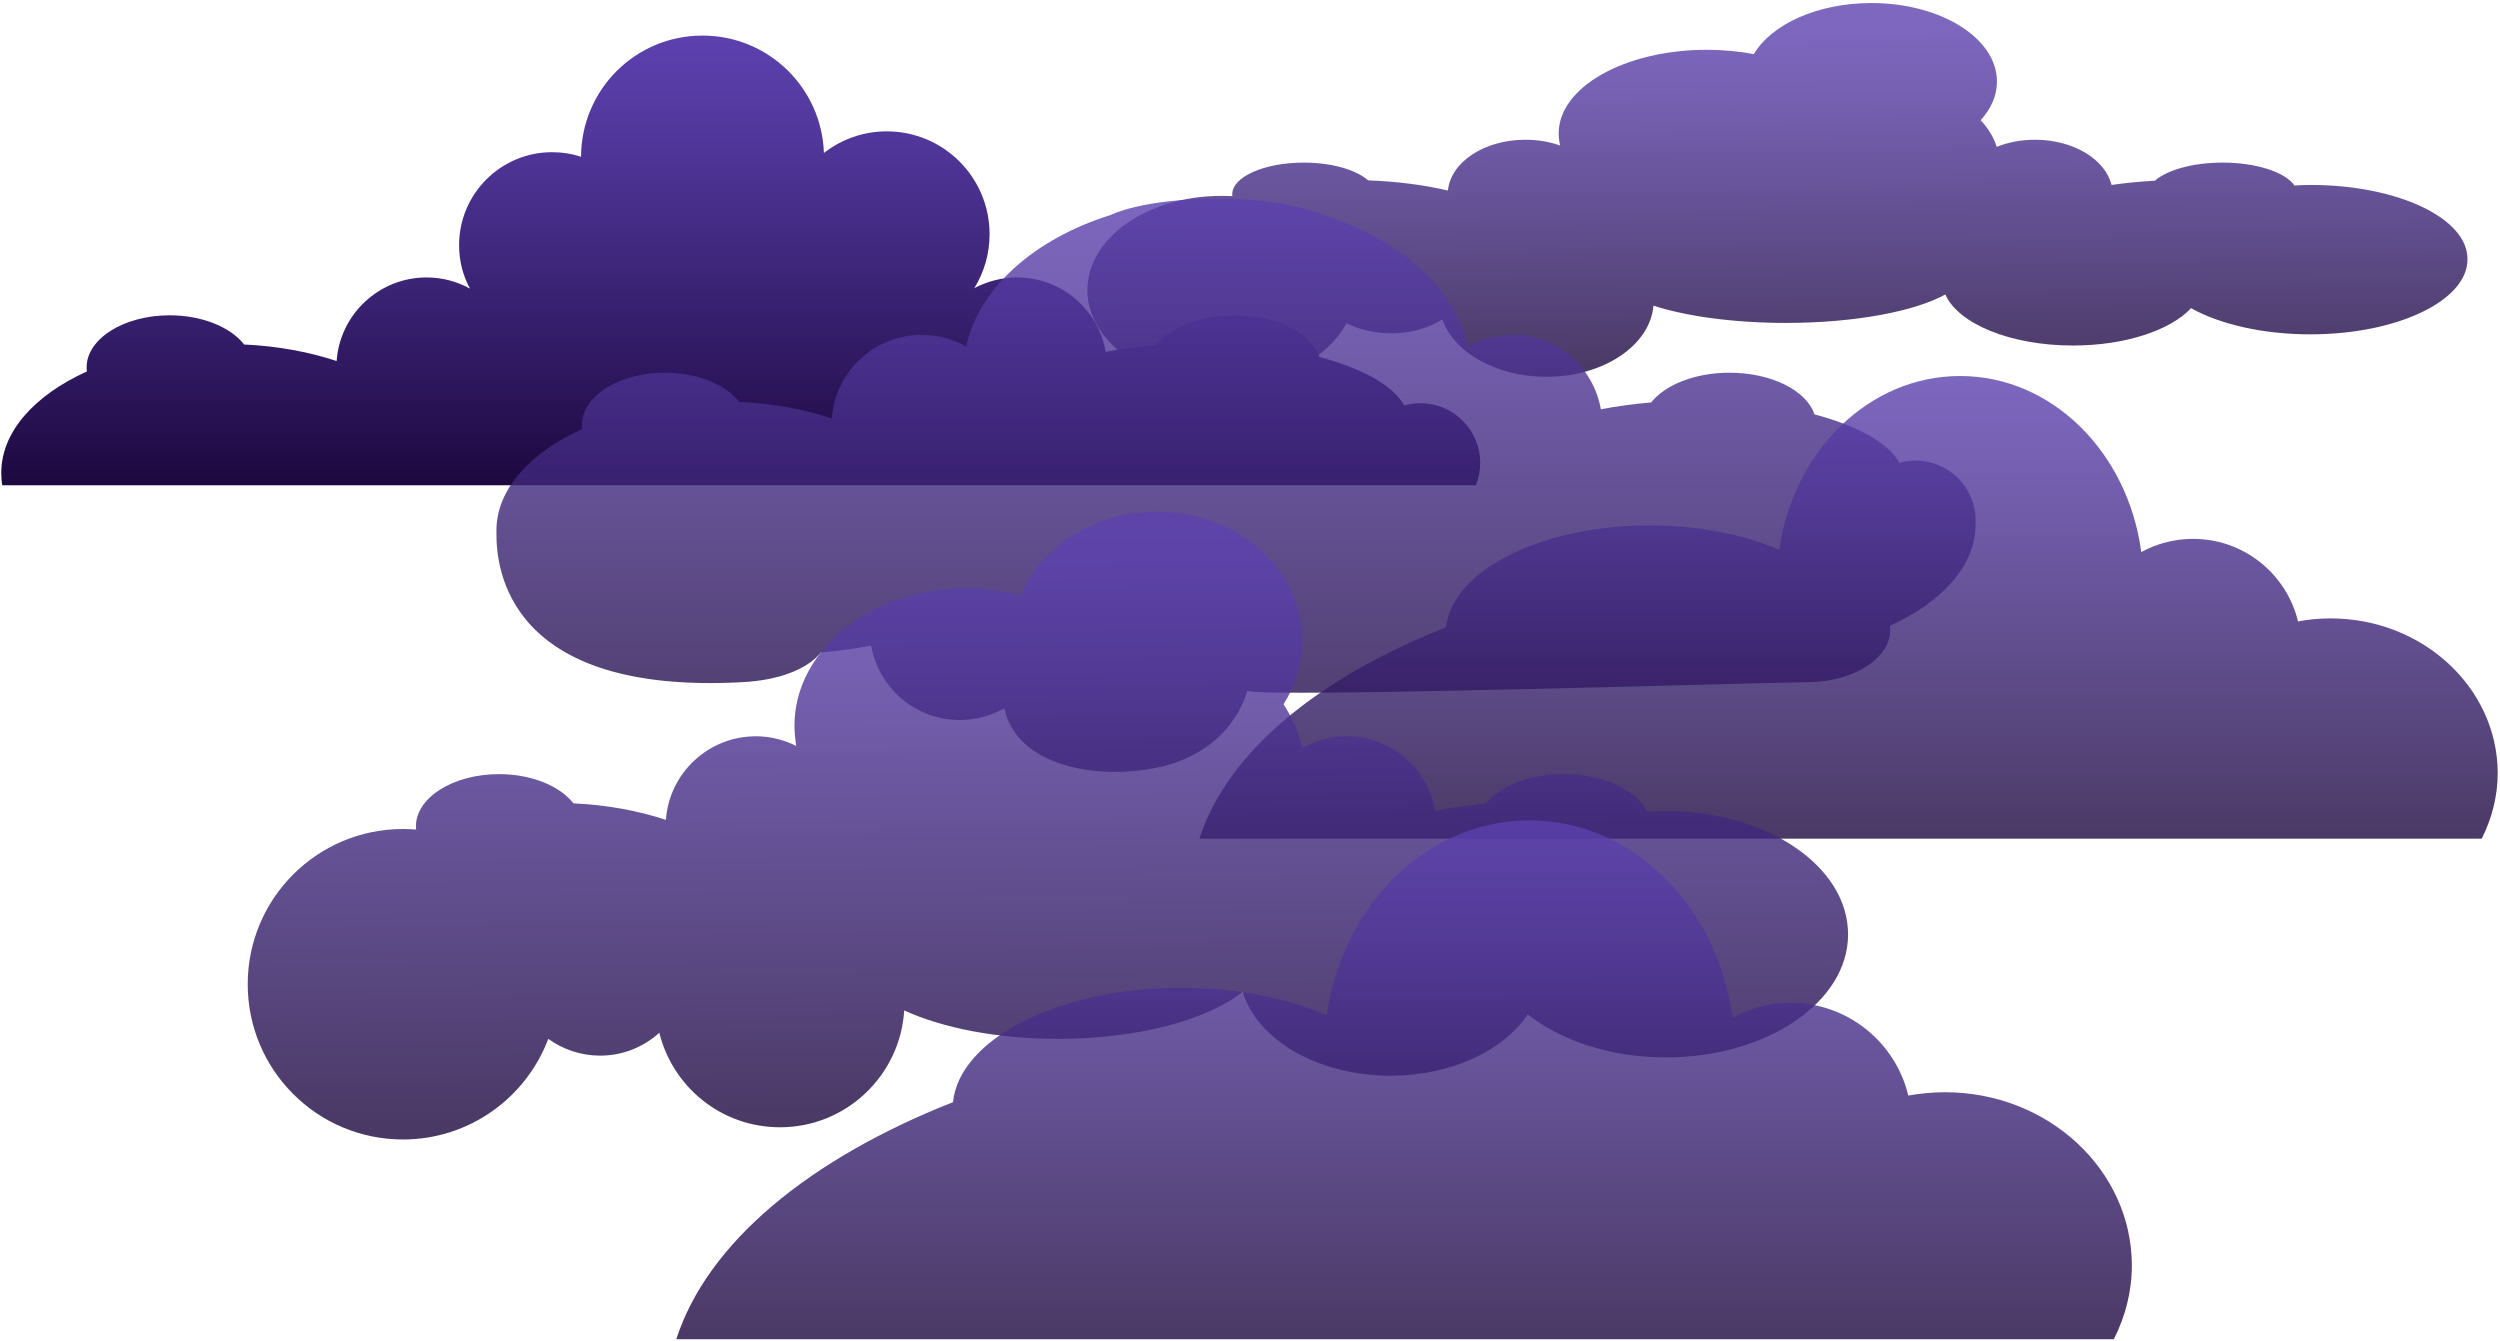
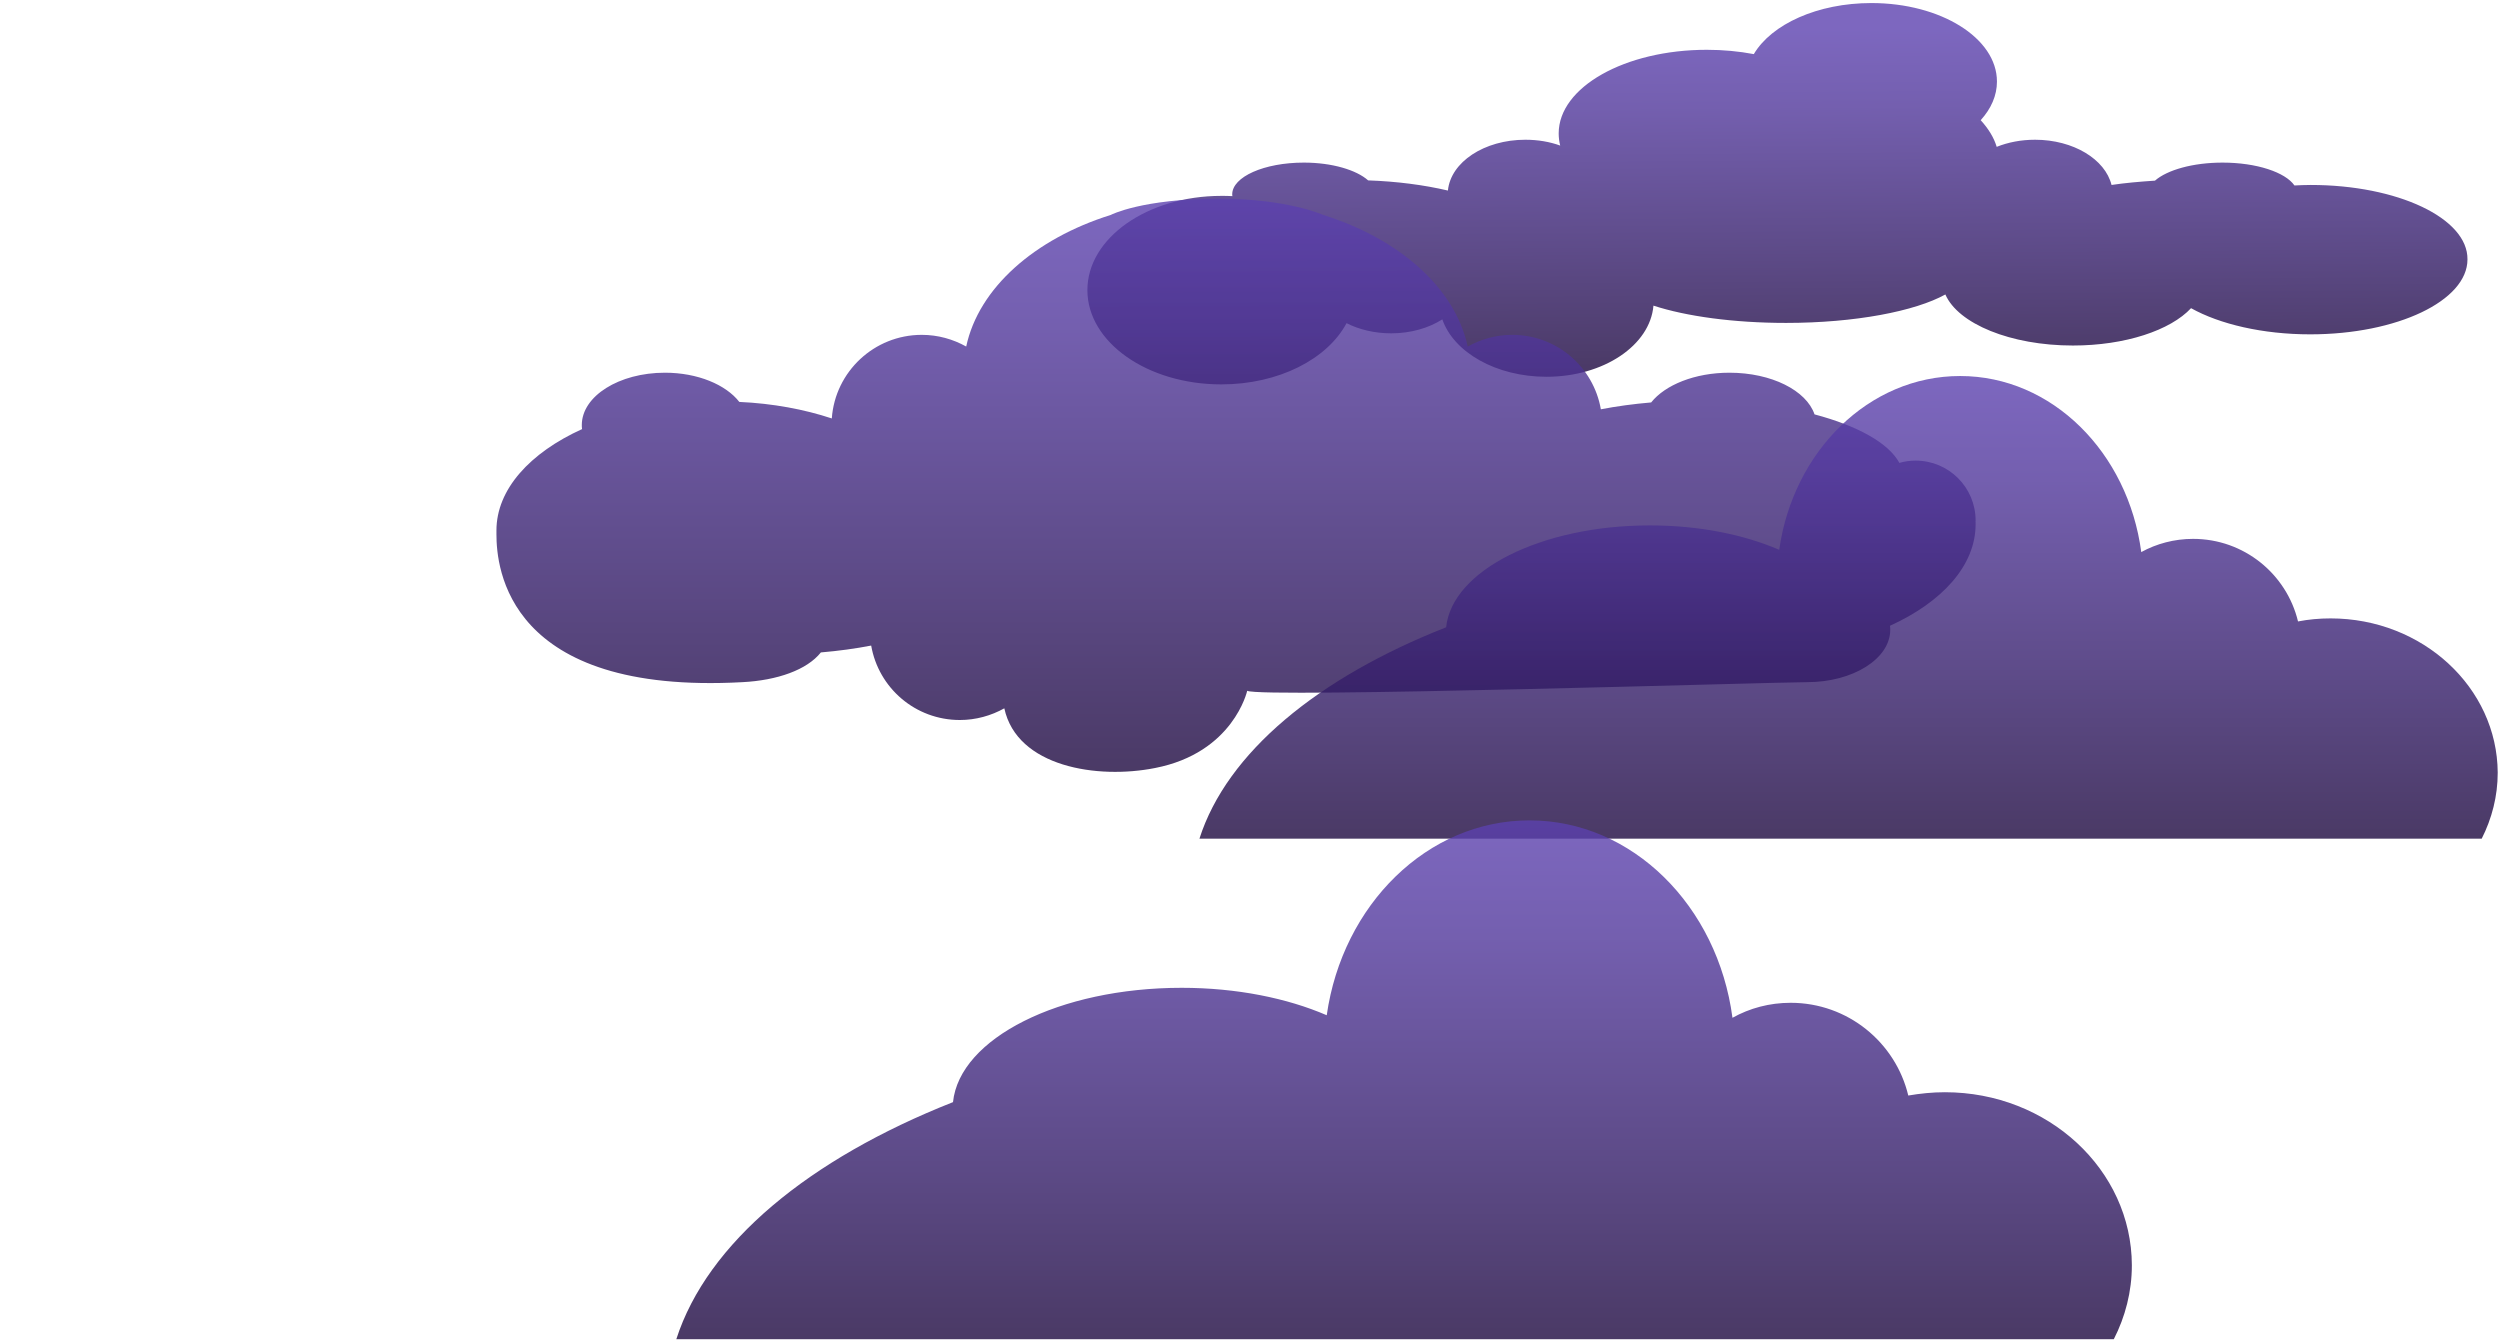
<svg xmlns="http://www.w3.org/2000/svg" version="1.1" id="Layer_1" x="0px" y="0px" viewBox="0 0 984 528" enable-background="new 0 0 984 528" xml:space="preserve">
  <linearGradient id="SVGID_1_" gradientUnits="userSpaceOnUse" x1="700.05" y1="145.807" x2="699.087" y2="11.976">
    <stop offset="0" style="stop-color:#1D083F" />
    <stop offset="0.32" style="stop-color:#331C67" />
    <stop offset="0.776" style="stop-color:#51379B" />
    <stop offset="1" style="stop-color:#5C41AF" />
  </linearGradient>
  <path opacity="0.8" fill="url(#SVGID_1_)" d="M909.5,72.8c-2.2,0-4.3,0.1-6.4,0.2c-3.6-5.2-14.9-9-28.3-9c-11.7,0-21.8,2.9-26.6,7.1  c-6,0.4-11.8,0.9-17.1,1.7c-2.5-10.1-15-17.8-30.1-17.8c-5.5,0-10.6,1-15.1,2.8c-1.1-3.7-3.3-7.2-6.3-10.5c4.1-4.5,6.4-9.7,6.4-15.2  c0-17.1-22.1-30.9-49.4-30.9c-21.2,0-39.3,8.3-46.3,20.1c-5.8-1.1-12-1.7-18.5-1.7c-32.2,0-58.3,14.7-58.3,32.9  c0,1.6,0.2,3.3,0.6,4.8c-4.1-1.5-8.8-2.3-13.7-2.3c-16.2,0-29.4,8.8-30.5,20c-9.4-2.2-20-3.6-31.4-4c-4.6-4.1-14.2-7-25.3-7  c-15.6,0-28.2,5.6-28.2,12.5c0,0.2,0,0.5,0.1,0.7c-1.5-0.1-2.9-0.1-4.4-0.1c-29.1,0-52.7,16.6-52.7,37.1c0,20.5,23.6,37.1,52.7,37.1  c22.6,0,41.8-10,49.3-24.1c4.9,2.5,11,4,17.6,4c7.7,0,14.8-2.1,20.1-5.5c4.5,13,21.2,22.6,41,22.6c22.5,0,40.8-12.4,42.1-28  c12.9,4.2,31.5,6.8,52.2,6.8c27.2,0,50.8-4.6,62.7-11.2c5,11.5,25.6,20.1,50.2,20.1c20.6,0,38.4-6,46.5-14.7  c11.3,6.3,28.2,10.3,46.9,10.3c34.2,0,61.9-13.2,61.9-29.5C971.4,85.9,943.7,72.8,909.5,72.8z" />
  <linearGradient id="SVGID_2_" gradientUnits="userSpaceOnUse" x1="291.633" y1="191.029" x2="291.633" y2="14.034">
    <stop offset="0" style="stop-color:#1D083F" />
    <stop offset="0.32" style="stop-color:#331C67" />
    <stop offset="0.776" style="stop-color:#51379B" />
    <stop offset="1" style="stop-color:#5C41AF" />
  </linearGradient>
-   <path fill="url(#SVGID_2_)" d="M559.1,158.7c-2.2,0-4.4,0.3-6.4,0.9c-4.3-7.9-16.5-14.6-33.4-19.1c-3.2-9.4-16.9-16.4-33.5-16.4  c-13.6,0-25.3,4.8-30.8,11.7c-7,0.6-13.6,1.5-19.8,2.7c-2.9-16.7-17.4-29.3-34.9-29.3c-6.1,0-11.8,1.6-16.8,4.2  c3.8-6.2,6-13.4,6-21.2c0-22.4-18.1-40.5-40.5-40.5c-9.3,0-17.9,3.2-24.7,8.5C323.4,34.5,302.4,14,276.5,14  c-26.4,0-47.7,21.3-47.8,47.7c-3.6-1.2-7.4-1.8-11.4-1.8c-20.2,0-36.6,16.4-36.6,36.6c0,6.2,1.5,12,4.3,17.1  c-5.1-2.8-10.9-4.4-17.1-4.4c-18.7,0-34.1,14.5-35.4,32.9c-10.9-3.6-23.2-5.9-36.4-6.5c-5.3-6.8-16.5-11.5-29.3-11.5  c-18,0-32.7,9.2-32.7,20.5c0,0.5,0,1,0.1,1.6c-20.5,9.3-33.7,23.7-33.7,39.9c0,1.6,0.1,3.3,0.4,4.9h354.8h70.5h93h17.8h43.9  c1.1-2.7,1.7-5.6,1.7-8.7C582.7,169.3,572.1,158.7,559.1,158.7z" />
  <linearGradient id="SVGID_3_" gradientUnits="userSpaceOnUse" x1="486.469" y1="303.866" x2="486.469" y2="78.191">
    <stop offset="0" style="stop-color:#1D083F" />
    <stop offset="0.32" style="stop-color:#331C67" />
    <stop offset="0.776" style="stop-color:#51379B" />
    <stop offset="1" style="stop-color:#5C41AF" />
  </linearGradient>
  <path opacity="0.8" fill="url(#SVGID_3_)" d="M777.6,204.9c0-13.1-10.6-23.6-23.6-23.6c-2.2,0-4.4,0.3-6.4,0.9  c-4.3-7.9-16.5-14.6-33.4-19.1c-3.2-9.4-16.9-16.4-33.5-16.4c-13.6,0-25.3,4.8-30.8,11.7c-7,0.6-13.6,1.5-19.8,2.7  c-2.9-16.7-17.4-29.3-34.9-29.3c-6.3,0-12.3,1.7-17.5,4.6c-5-23.1-26.9-42.4-56.9-51.8c0,0-14-6.4-40.9-6.4  c-30.5,0-42.7,6.4-42.7,6.4c-30,9.4-52,28.8-56.9,51.8c-5.2-2.9-11.1-4.6-17.5-4.6c-18.7,0-34.1,14.5-35.4,32.9  c-10.9-3.6-23.2-5.9-36.4-6.5c-5.3-6.8-16.4-11.5-29.3-11.5c-18,0-32.7,9.2-32.7,20.6c0,0.5,0,1,0.1,1.6  c-20.5,9.3-33.7,23.7-33.7,39.9c0,0.3,0,0.6,0,0.8c0,0.2,0,0.5,0,0.7c0,13.1,4.1,63.3,96.9,58.2c13.6-0.7,25.3-4.8,30.8-11.7  c7-0.6,13.6-1.5,19.8-2.7c2.9,16.7,17.4,29.3,34.9,29.3c6.3,0,12.3-1.7,17.5-4.6c5,23.1,36.7,28,59.3,23.5  c30.9-6,36.3-30.4,36.3-30.4c5.2,2.9,207.6-3.4,220.4-3.4c18,0,32.7-9.2,32.7-20.6c0-0.5,0-1-0.1-1.6c20.5-9.3,33.7-23.7,33.7-39.9  c0-0.3,0-0.6,0-0.8C777.5,205.4,777.6,205.2,777.6,204.9z" />
  <linearGradient id="SVGID_4_" gradientUnits="userSpaceOnUse" x1="727.402" y1="330.142" x2="727.402" y2="147.991">
    <stop offset="0" style="stop-color:#1D083F" />
    <stop offset="0.32" style="stop-color:#331C67" />
    <stop offset="0.776" style="stop-color:#51379B" />
    <stop offset="1" style="stop-color:#5C41AF" />
  </linearGradient>
-   <path opacity="0.8" fill="url(#SVGID_4_)" d="M917.3,243.4c-4.4,0-8.7,0.4-12.8,1.2c-4.5-18.7-21.3-32.5-41.3-32.5  c-7.4,0-14.4,1.9-20.4,5.2c-5.2-39.2-35.1-69.3-71.3-69.3c-35.9,0-65.7,29.6-71.2,68.4c-13.9-6-31.6-9.6-50.9-9.6  c-42.9,0-77.9,17.8-80.2,40.1c-50.6,19.9-86.3,49.4-97.1,83.2h504.7c4-7.9,6.3-16.7,6.3-26C982.9,270.6,953.5,243.4,917.3,243.4z" />
+   <path opacity="0.8" fill="url(#SVGID_4_)" d="M917.3,243.4c-4.4,0-8.7,0.4-12.8,1.2c-4.5-18.7-21.3-32.5-41.3-32.5  c-7.4,0-14.4,1.9-20.4,5.2c-5.2-39.2-35.1-69.3-71.3-69.3c-35.9,0-65.7,29.6-71.2,68.4c-13.9-6-31.6-9.6-50.9-9.6  c-42.9,0-77.9,17.8-80.2,40.1c-50.6,19.9-86.3,49.4-97.1,83.2h504.7c4-7.9,6.3-16.7,6.3-26C982.9,270.6,953.5,243.4,917.3,243.4" />
  <linearGradient id="SVGID_5_" gradientUnits="userSpaceOnUse" x1="412.953" y1="440.086" x2="411.364" y2="219.264">
    <stop offset="0" style="stop-color:#1D083F" />
    <stop offset="0.32" style="stop-color:#331C67" />
    <stop offset="0.776" style="stop-color:#51379B" />
    <stop offset="1" style="stop-color:#5C41AF" />
  </linearGradient>
-   <path opacity="0.8" fill="url(#SVGID_5_)" d="M655.7,319.2c-2.5,0-5,0.1-7.4,0.3c-4.1-8.5-17.2-14.8-32.8-14.8  c-13.6,0-25.3,4.8-30.8,11.7c-7,0.6-13.6,1.5-19.8,2.7c-2.9-16.7-17.4-29.3-34.9-29.3c-6.3,0-12.3,1.7-17.5,4.6  c-1.3-6-3.8-11.8-7.3-17.2c4.7-7.4,7.4-15.9,7.4-25c0-28.1-25.6-50.8-57.3-50.8c-24.6,0-45.5,13.7-53.6,33c-6.7-1.8-14-2.8-21.5-2.8  c-37.3,0-67.5,24.2-67.5,54c0,2.7,0.3,5.4,0.7,8c-4.8-2.4-10.2-3.8-15.9-3.8c-18.7,0-34.1,14.5-35.4,32.9  c-10.9-3.6-23.2-5.9-36.4-6.5c-5.3-6.8-16.4-11.5-29.3-11.5c-18,0-32.7,9.2-32.7,20.6c0,0.4,0,0.8,0.1,1.2c-1.7-0.1-3.4-0.2-5.2-0.2  c-33.7,0-61.1,27.3-61.1,61.1c0,33.7,27.3,61.1,61.1,61.1c26.2,0,48.5-16.5,57.2-39.6c5.7,4.1,12.8,6.6,20.4,6.6  c9,0,17.1-3.4,23.3-9c5.3,21.4,24.5,37.2,47.5,37.2c26,0,47.3-20.3,48.9-46c15,6.9,36.6,11.2,60.5,11.2c31.5,0,58.9-7.5,72.7-18.5  c5.8,18.9,29.6,33,58.2,33c23.9,0,44.5-9.9,54-24.1c13.2,10.3,32.6,16.9,54.4,16.9c39.6,0,71.7-21.7,71.7-48.4  C727.4,340.9,695.3,319.2,655.7,319.2z" />
  <linearGradient id="SVGID_6_" gradientUnits="userSpaceOnUse" x1="552.657" y1="527.124" x2="552.657" y2="322.93">
    <stop offset="0" style="stop-color:#1D083F" />
    <stop offset="0.32" style="stop-color:#331C67" />
    <stop offset="0.776" style="stop-color:#51379B" />
    <stop offset="1" style="stop-color:#5C41AF" />
  </linearGradient>
  <path opacity="0.8" fill="url(#SVGID_6_)" d="M765.5,429.9c-4.9,0-9.7,0.5-14.4,1.3c-5-20.9-23.8-36.5-46.3-36.5  c-8.3,0-16.1,2.1-22.9,5.9c-5.8-44-39.4-77.7-79.9-77.7c-40.2,0-73.6,33.2-79.8,76.7c-15.5-6.7-35.4-10.8-57.1-10.8  c-48.1,0-87.4,19.9-90,45c-56.7,22.4-96.7,55.4-108.9,93.3H832c4.5-8.8,7.1-18.7,7.1-29.1C839,460.4,806.1,429.9,765.5,429.9z" />
</svg>